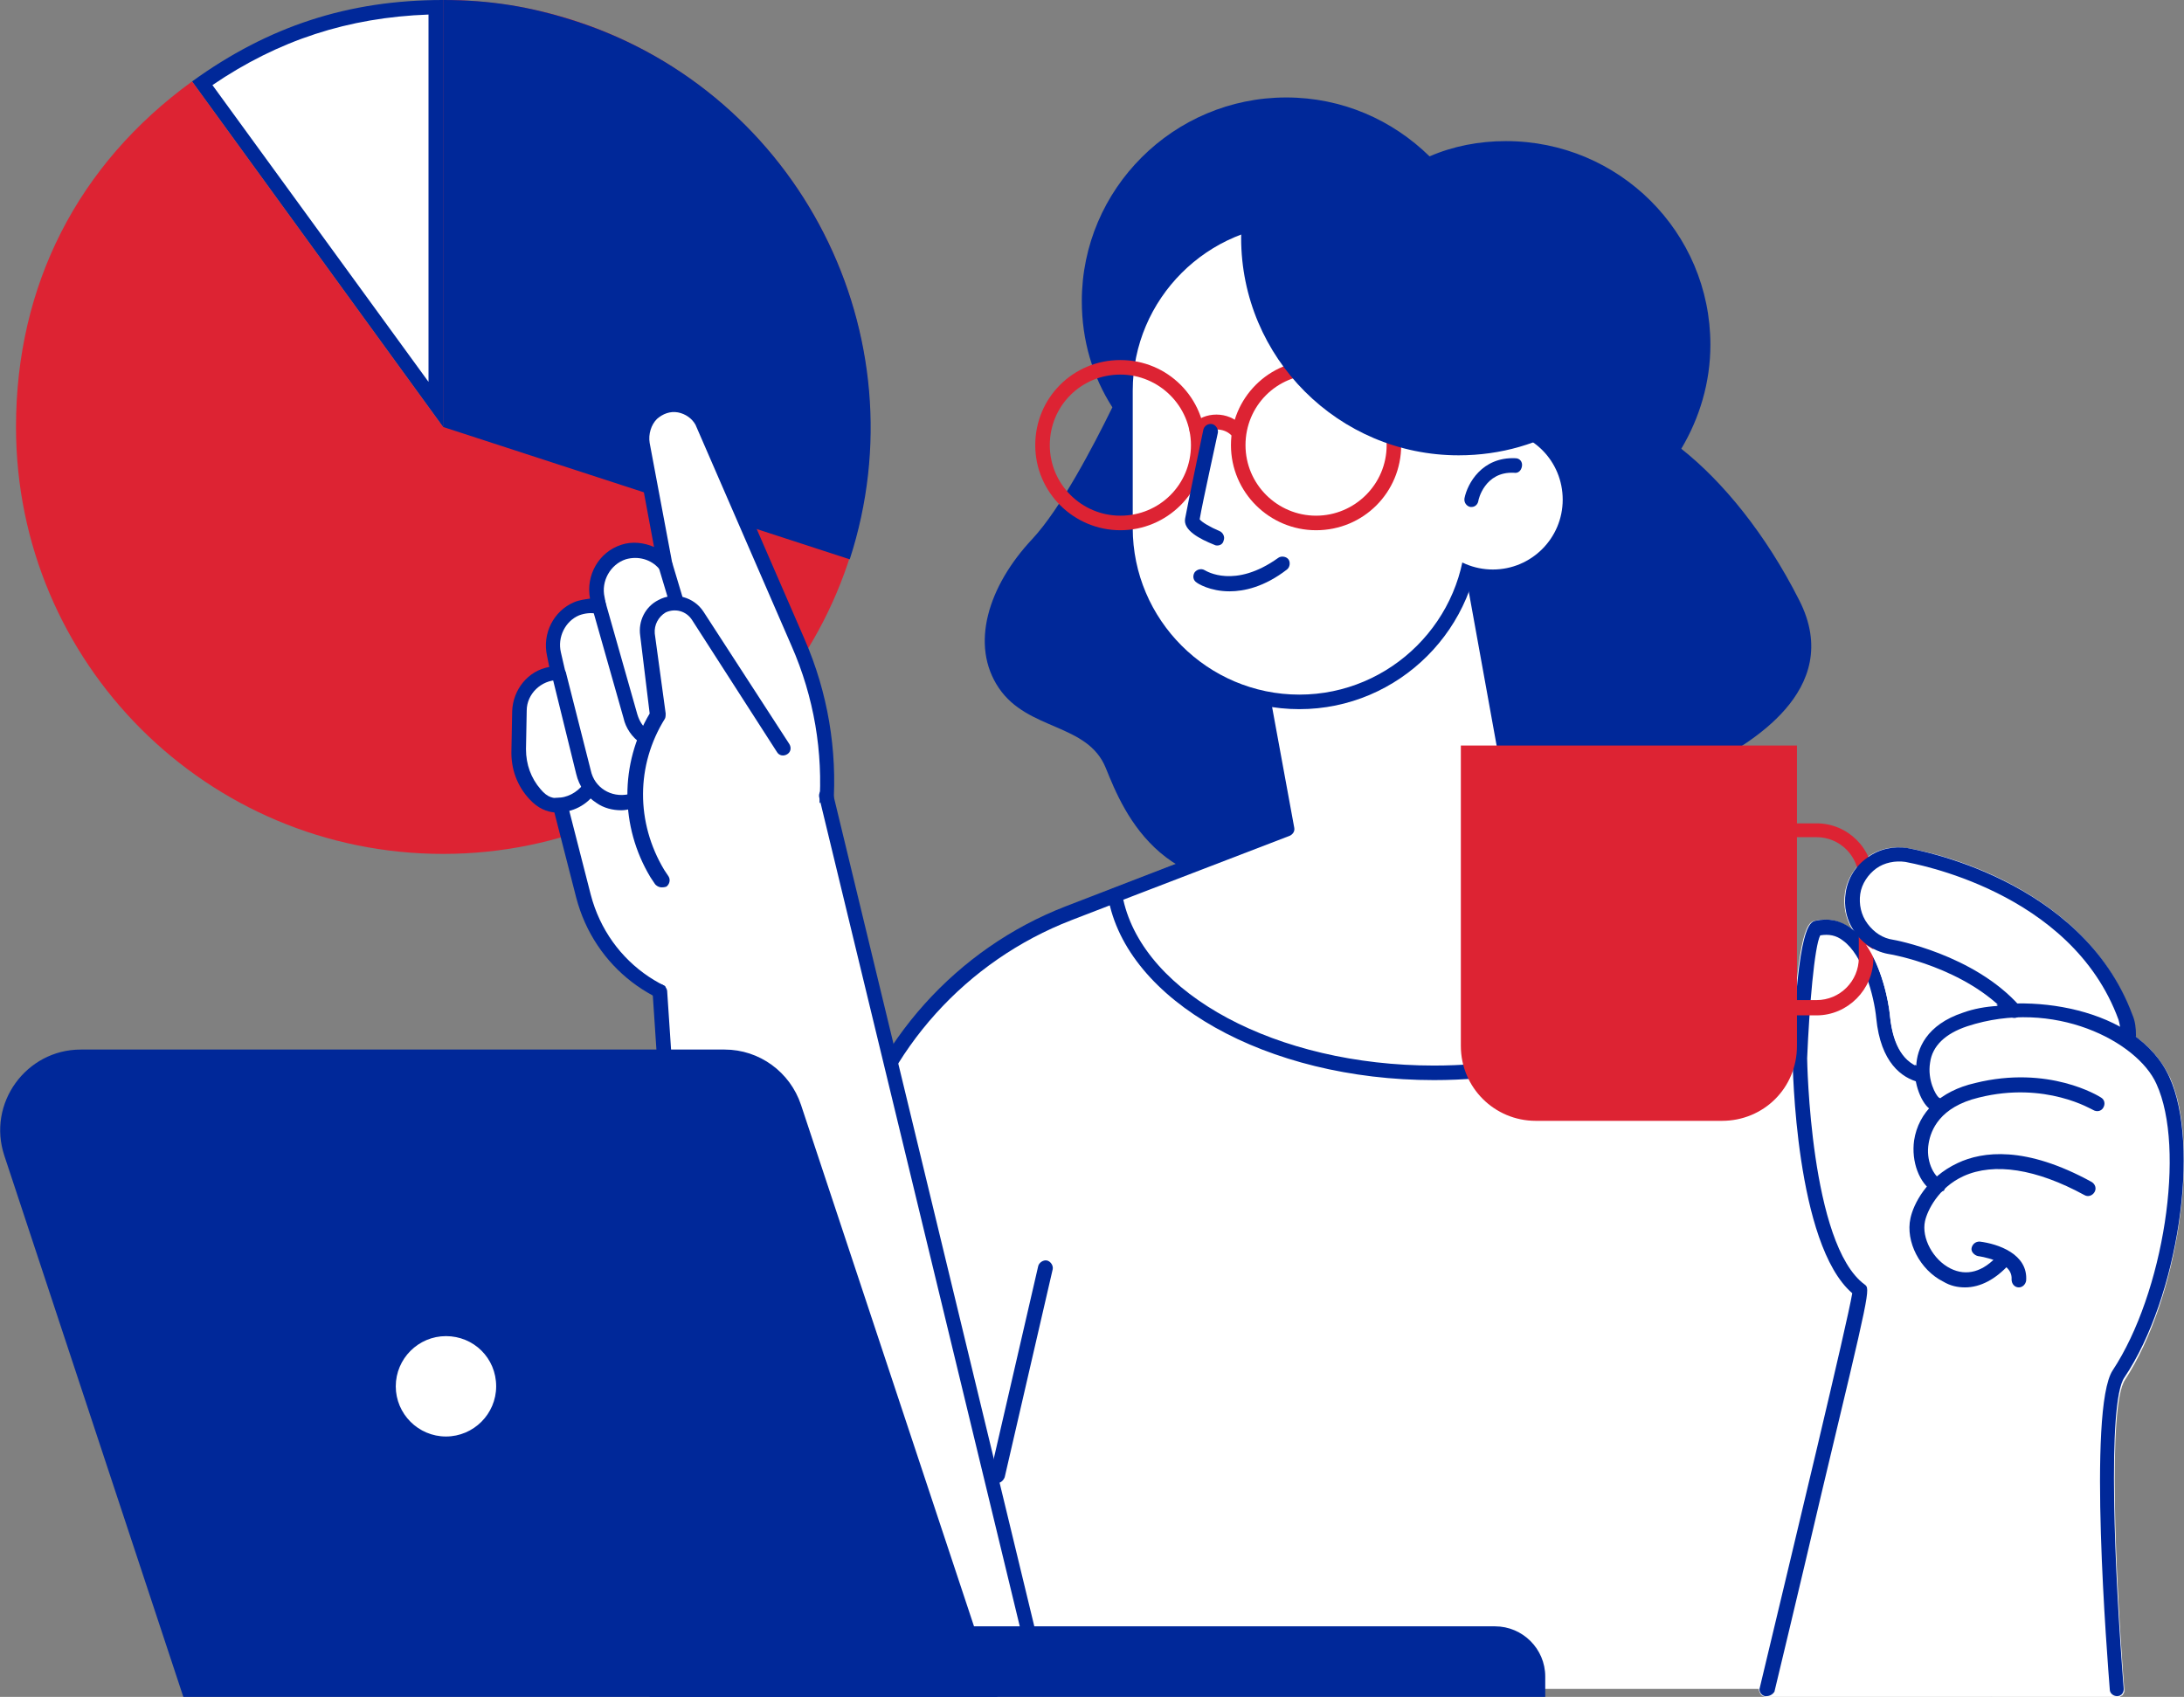
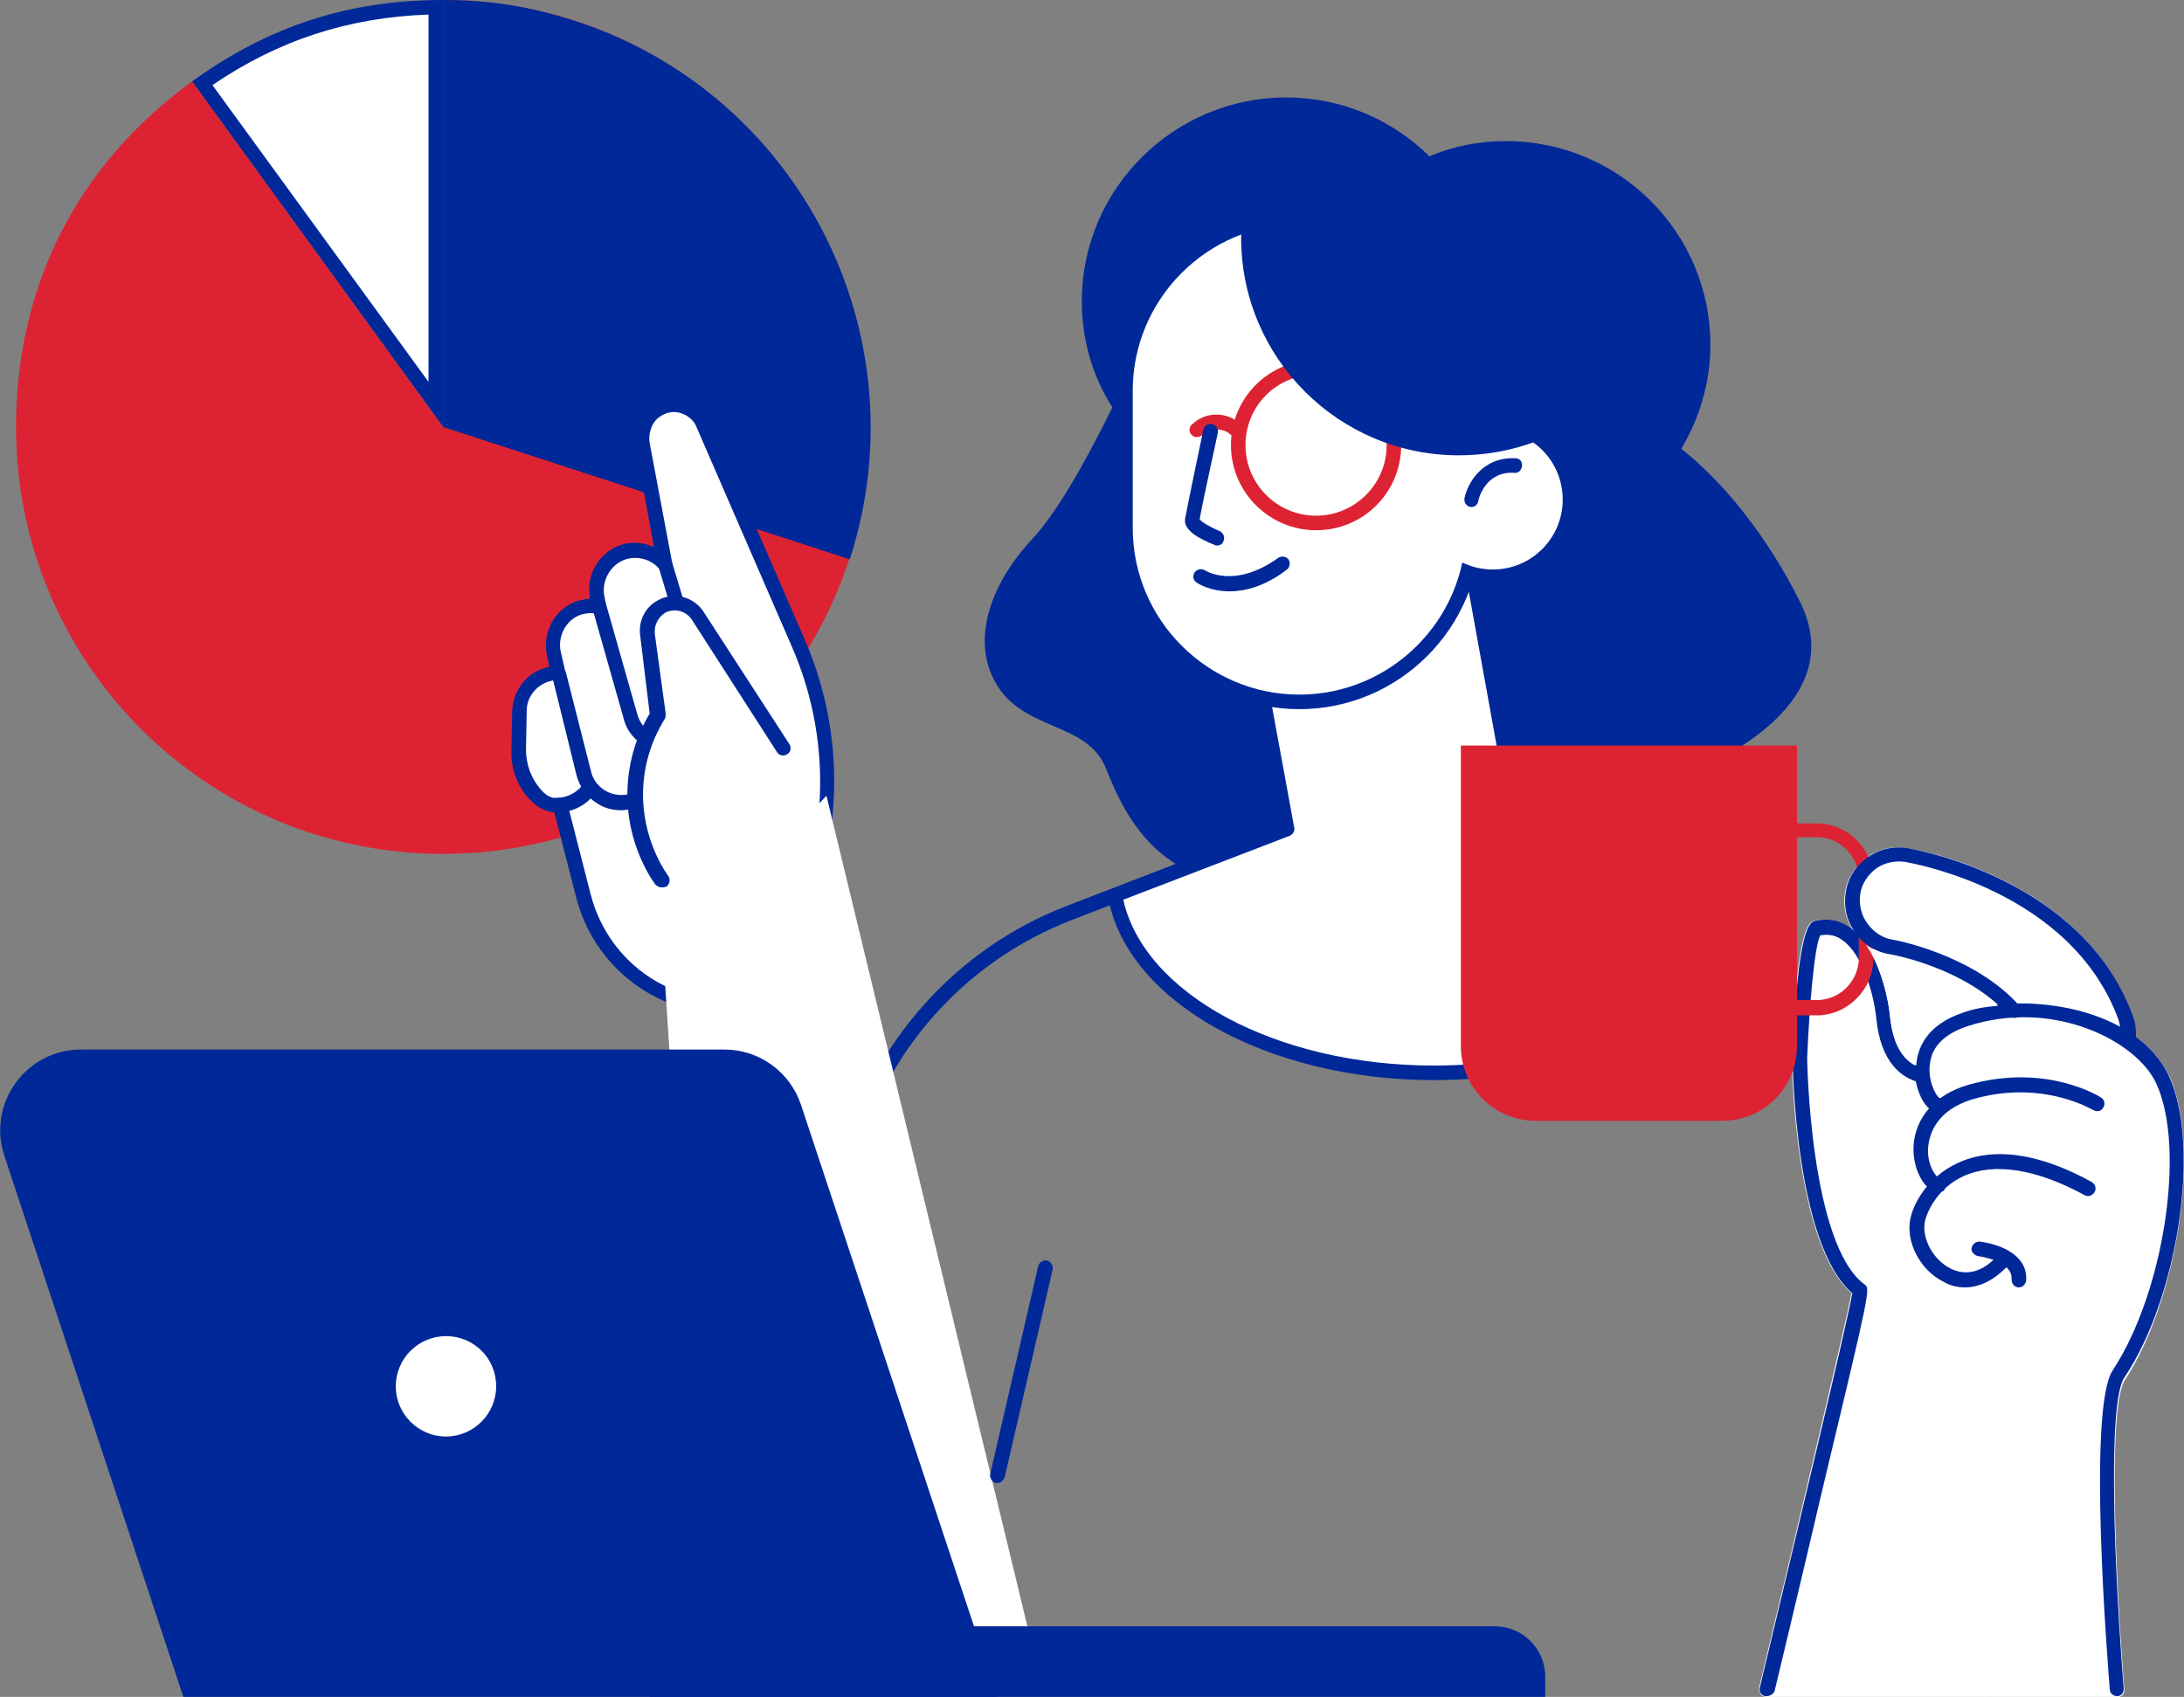
<svg xmlns="http://www.w3.org/2000/svg" xmlns:xlink="http://www.w3.org/1999/xlink" version="1.1" id="Layer_1" x="0px" y="0px" viewBox="0 0 300.2 233.3" style="enable-background:new 0 0 300.2 233.3;" xml:space="preserve">
  <rect x="0" y="0" width="300.2" height="233.3" fill="#808080" stroke="none" />
  <style type="text/css">
	.st0{display:none;}
	.st1{display:inline;}
	.st2{fill:#FFFFFF;}
	.st3{clip-path:url(#SVGID_00000012434437470263465800000000810358164375553438_);fill:#FFFFFF;}
	.st4{fill:#E4F1F7;}
	.st5{fill:#002899;}
	.st6{fill:#DD2333;}
</style>
  <g id="Layer_2_00000129903944492565080660000011543225898778916790_" class="st0">
    <g class="st1">
      <g>
        <rect id="SVGID_1_" x="-5431.6" y="-141" class="st2" width="6602.9" height="1370.6" />
      </g>
      <g>
        <defs>
          <rect id="SVGID_00000065048808781662034160000016689983454500193929_" x="-5431.6" y="-141" width="6602.9" height="1370.6" />
        </defs>
        <clipPath id="SVGID_00000095327526886520810260000003006259286015179961_">
          <use xlink:href="#SVGID_00000065048808781662034160000016689983454500193929_" style="overflow:visible;" />
        </clipPath>
        <rect x="-5431.6" y="-141" style="clip-path:url(#SVGID_00000095327526886520810260000003006259286015179961_);fill:#FFFFFF;" width="6602.9" height="1370.6" />
      </g>
    </g>
    <g class="st1">
      <rect x="-0.3" y="1.6" class="st4" width="302.9" height="234.1" />
    </g>
  </g>
  <g id="_x3C_Layer_x3E_">
    <g>
      <g>
        <g>
          <g>
            <g>
              <g>
                <path class="st2" d="M27.8,11.4C37.6,4.5,47.9,1.2,59.9,1v54.7L27.8,11.4z" />
                <path class="st5" d="M58.9,2v50.5L29.2,11.7C38.3,5.5,47.9,2.4,58.9,2L58.9,2z M60.9,0c-13,0-24,3.6-34.5,11.2l34.5,47.5V0         L60.9,0z" />
              </g>
            </g>
          </g>
          <g>
            <g>
              <path class="st6" d="M60.9,58.7V0c32.4,0,58.7,26.3,58.7,58.7s-26.3,58.7-58.7,58.7S2.2,91.2,2.2,58.7        c0-19.5,8.5-36.1,24.2-47.5L60.9,58.7z" />
            </g>
          </g>
        </g>
        <g>
          <g>
            <g>
              <path class="st5" d="M60.9,58.7l55.9,18.2c10-30.8-6.9-64-37.7-74C72.9,0.9,67.4,0,60.9,0V58.7z" />
            </g>
          </g>
        </g>
      </g>
      <path class="st5" d="M247.3,82.5c-4.6-9.1-10.5-16.3-16.2-20.8c2.5-4.2,4-9.1,4-14.3c0-15.5-12.6-28-28.1-28    c-3.7,0-7.3,0.7-10.5,2.1c-5.1-5-12-8.1-19.7-8.1c-15.5,0-28.1,12.6-28.1,28c0,5.4,1.5,10.4,4.2,14.6c-2.7,5.5-7.1,13.9-11,18.1    c-6.1,6.5-8.6,14.6-4.6,20.5c4,5.9,12.2,4.8,14.7,11s8,19.7,28.2,15.2s35.5,1.7,43.2-7s9.8-7.3,12.9-9.3    C239.4,102.5,253.8,95.2,247.3,82.5z" />
      <g>
-         <path class="st2" d="M273.6,232.2l-18.2-87.8l-64.3-35.9l-44.3,17.1c-14.8,5.7-26,18.2-30.1,33.5l-19.6,73.1H273.6z" />
        <path class="st5" d="M97.2,233.2c-0.1,0-0.2,0-0.3,0c-0.5-0.1-0.8-0.7-0.7-1.2l19.6-73.2c4.2-15.6,15.7-28.4,30.7-34.2l44.3-17.1     c0.3-0.1,0.6-0.1,0.9,0.1l64.3,35.9c0.2,0.1,0.4,0.4,0.5,0.7l18.2,87.8c0.1,0.5-0.2,1.1-0.8,1.2c-0.5,0.1-1.1-0.2-1.2-0.8     l-18.1-87.3l-63.5-35.5l-43.8,16.9c-14.5,5.6-25.5,17.8-29.5,32.8l-19.6,73.1C98,232.9,97.6,233.2,97.2,233.2z" />
      </g>
      <g>
        <path class="st2" d="M209.7,118.9l-8.9-49.1l-31,5.6l7,38.6l-23.6,9.1c2.4,13.7,21.1,24.4,43.8,24.4c16.6,0,31.1-5.7,38.6-14.1     L209.7,118.9z" />
        <path class="st5" d="M197.1,148.5c-23,0-42.3-10.9-44.8-25.2c-0.1-0.5,0.2-0.9,0.6-1.1l22.8-8.8l-6.9-37.8     c-0.1-0.5,0.3-1.1,0.8-1.2l31-5.6c0.3-0.1,0.5,0,0.8,0.2s0.4,0.4,0.4,0.6l8.9,48.6l25.6,14.3c0.3,0.1,0.4,0.4,0.5,0.7     s0,0.6-0.2,0.8C228.5,143,213.4,148.5,197.1,148.5z M154.4,123.7c2.9,13,21.1,22.8,42.7,22.8c15.2,0,29.2-4.9,37-12.9l-24.9-13.9     c-0.3-0.2-0.4-0.4-0.5-0.7L200,70.9l-29,5.3l6.9,37.6c0.1,0.5-0.2,0.9-0.6,1.1L154.4,123.7z" />
      </g>
      <path class="st2" d="M298.3,148.2c-1.1-2.3-2.7-4.2-4.8-5.7c0,0,0,0,0-0.1c0-1-0.1-2-0.5-2.9c-6.9-18.9-29.9-22.8-30.9-22.9    c-2-0.3-3.9,0.1-5.5,1.3c-1.6,1.2-2.7,2.9-3,4.8c-0.3,1.8,0.1,3.6,1,5.1c-0.1-0.1-0.2-0.2-0.3-0.2c-1.5-1.1-3.1-1.4-4.9-1    c-0.7,0.2-2.4,0.5-3.1,18.8c0,1.1,0.4,25.7,8.2,32.4c-0.8,4.2-7.9,34.2-12.7,54.2c-0.1,0.3,0,0.6,0.2,0.9s0.5,0.4,0.8,0.4H291l0,0    c0,0,0,0,0.1,0c0.1,0,0.1,0,0.2,0c0.1,0,0.1,0,0.2-0.1c0.1,0,0.1-0.1,0.2-0.1c0,0,0.1-0.1,0.1-0.1c0-0.1,0.1-0.1,0.1-0.2    c0-0.1,0.1-0.1,0.1-0.2s0-0.1,0-0.2c0-0.1,0-0.1,0-0.1c0,0,0,0,0,0s0,0,0,0c-1.2-15.2-2.3-39.1,0.1-42.6    C299.4,178.5,302.5,157.6,298.3,148.2z" />
      <g>
        <g>
          <g>
            <path class="st2" d="M103.2,138.1l3.4-5.5c8.3-13.4,9.5-29.9,3.2-44.3L96.5,58c-1.4-2.6-4.8-3.1-6.9-1.1       c-1.1,1.1-1.6,2.7-1.3,4.2l3.1,16.5c-1.3-1.6-3.5-2.3-5.7-1.7c-2.7,0.8-4.2,3.7-3.6,6.4l0.2,1.1c-1-0.2-2.1-0.1-3.1,0.3       c-2.4,1-3.7,3.7-3.1,6.2l0.6,2.6c-2.9,0-5.3,2.3-5.3,5.2l-0.1,5.3c0,2.3,0.7,4.5,2.2,6.2c1.3,1.4,2.4,1.6,3.5,1.5l3.2,12.5       C82.8,133.4,92.8,139.8,103.2,138.1L103.2,138.1z" />
            <path class="st5" d="M99.8,139.4c-9.6,0-18.1-6.4-20.6-16l-3-11.7c-1-0.1-2.2-0.5-3.4-1.8c-1.7-1.8-2.6-4.2-2.5-6.8l0.1-5.3       c0.1-3,2.2-5.6,5.1-6.1l-0.3-1.5c-0.7-3.1,0.9-6.2,3.7-7.4c0.7-0.3,1.5-0.4,2.2-0.5c-0.6-3.2,1.2-6.4,4.3-7.4       c1.5-0.5,3.1-0.3,4.5,0.3l-2.6-14c-0.4-1.9,0.2-3.8,1.6-5.1c1.2-1.2,2.9-1.7,4.6-1.4c1.7,0.3,3.1,1.3,3.9,2.8l13.2,30.4       c6.4,14.7,5.2,31.6-3.3,45.3l-3.4,5.5c-0.2,0.2-0.4,0.4-0.7,0.5C102.1,139.3,100.9,139.4,99.8,139.4z M103.2,138.1L103.2,138.1       L103.2,138.1z M77,109.7c0.4,0,0.8,0.3,1,0.8l3.2,12.5c2.5,9.6,11.6,15.7,21.4,14.3l3.1-5.1c8.1-13.1,9.3-29.3,3.1-43.4       L95.6,58.4c-0.5-0.9-1.4-1.5-2.4-1.7c-1.1-0.2-2.1,0.2-2.9,0.9c-0.8,0.8-1.2,2.1-1,3.3l3.1,16.5c0.1,0.4-0.2,0.9-0.6,1.1       c-0.4,0.2-0.9,0.1-1.2-0.3c-1.1-1.3-2.9-1.8-4.6-1.3c-2.1,0.7-3.4,3-2.9,5.2l0.2,1.1c0.1,0.3,0,0.7-0.3,0.9s-0.6,0.3-0.9,0.3       c-0.8-0.2-1.7-0.1-2.5,0.2c-1.9,0.8-3,3-2.5,5.1l0.6,2.6c0.1,0.3,0,0.6-0.2,0.8c-0.2,0.2-0.5,0.4-0.8,0.4c0,0,0,0,0,0       c-2.3,0-4.3,1.9-4.3,4.2l-0.1,5.3c0,2.1,0.7,4,2,5.5C75.3,109.7,76.1,109.8,77,109.7C76.9,109.7,76.9,109.7,77,109.7z" />
          </g>
          <g>
            <path class="st5" d="M88.7,102.4c-0.2,0-0.4-0.1-0.6-0.2c-1.2-0.8-2.1-2.1-2.4-3.5l-4.4-15.5c-0.2-0.5,0.2-1.1,0.7-1.2       c0.5-0.2,1.1,0.2,1.2,0.7l4.4,15.5c0.3,1,0.8,1.8,1.7,2.4c0.4,0.3,0.6,0.9,0.2,1.4C89.4,102.3,89.1,102.4,88.7,102.4z" />
          </g>
          <g>
            <path class="st5" d="M93.1,83.9c-0.4,0-0.8-0.3-1-0.7l-1.5-5c-0.2-0.5,0.1-1.1,0.7-1.2s1.1,0.1,1.2,0.7l1.5,5       c0.2,0.5-0.1,1.1-0.7,1.2C93.3,83.8,93.2,83.9,93.1,83.9z" />
          </g>
          <g>
            <path class="st5" d="M76.6,111.7C76.5,111.7,76.5,111.7,76.6,111.7c-0.7,0-1.1-0.5-1.1-1c0-0.6,0.5-1,1-1       c1.4,0,2.8-0.7,3.7-1.9c0.3-0.5,0.9-0.6,1.4-0.3c0.5,0.3,0.6,0.9,0.3,1.4C80.7,110.7,78.7,111.7,76.6,111.7z" />
          </g>
          <g>
            <path class="st5" d="M90.9,122c-0.3,0-0.7-0.2-0.9-0.5l-0.6-0.9c-4.2-7-4.2-15.6-0.1-22.5L88,87.4c-0.3-2,0.7-4,2.5-4.9       c2.2-1.2,4.9-0.4,6.2,1.6l11.8,18.2c0.3,0.5,0.2,1.1-0.3,1.4c-0.5,0.3-1.1,0.2-1.4-0.3L95.1,85.2c-0.8-1.2-2.3-1.6-3.6-1       c-1,0.6-1.6,1.7-1.5,2.9l1.5,11c0,0.2,0,0.5-0.1,0.7c-4,6.4-4,14.3-0.1,20.8l0.6,0.9c0.3,0.5,0.1,1.1-0.3,1.4       C91.3,122,91.1,122,90.9,122z" />
          </g>
          <g>
            <path class="st5" d="M85.4,111.4c-1.2,0-2.4-0.3-3.4-1c-1.4-0.9-2.4-2.3-2.8-4L75.9,93c-0.1-0.5,0.2-1.1,0.7-1.2       c0.5-0.1,1.1,0.2,1.2,0.7l3.4,13.4c0.5,2.4,2.8,3.8,5.2,3.3c0.2,0,0.4-0.1,0.6-0.2c0.5-0.2,1.1,0.1,1.3,0.6       c0.2,0.5-0.1,1.1-0.6,1.3c-0.3,0.1-0.6,0.2-0.9,0.3C86.3,111.3,85.9,111.4,85.4,111.4z" />
          </g>
        </g>
        <polygon class="st2" points="91.3,133.4 97.7,232.2 105.4,232.2 117.7,232.2 143.3,232.2 113.6,109.4    " />
        <g>
          <path class="st2" d="M143.3,232.2l-29.7-122.8L143.3,232.2z" />
-           <path class="st5" d="M143.3,233.2c-0.4,0-0.9-0.3-1-0.8l-29.7-122.8c-0.1-0.5,0.2-1.1,0.7-1.2c0.5-0.1,1.1,0.2,1.2,0.7      L144.2,232c0.1,0.5-0.2,1.1-0.7,1.2C143.4,233.2,143.3,233.2,143.3,233.2z" />
        </g>
        <g>
          <path class="st2" d="M90.6,136.3l6.4,95.9L90.6,136.3z" />
-           <path class="st5" d="M97.1,233.2c-0.5,0-1-0.4-1-0.9l-6.4-95.9c0-0.6,0.4-1,0.9-1.1c0.6,0,1,0.4,1.1,0.9l6.4,95.9      C98.1,232.7,97.7,233.2,97.1,233.2C97.1,233.2,97.1,233.2,97.1,233.2z" />
        </g>
      </g>
      <g>
        <path class="st5" d="M89.3,233.3h123.1v-2.8c0-3.8-3.1-6.9-6.9-6.9H89.3V233.3z" />
        <path class="st5" d="M137.1,233.3H25.2L0.6,158.9c-2.4-7.2,3-14.6,10.5-14.6h88.5c4.8,0,9,3.1,10.5,7.6L137.1,233.3z" />
        <g>
          <ellipse class="st2" cx="61.3" cy="190.5" rx="7.9" ry="7.9" />
          <path class="st5" d="M61.3,199.4c-4.9,0-8.9-4-8.9-8.9c0-4.9,4-8.9,8.9-8.9s8.9,4,8.9,8.9C70.2,195.4,66.2,199.4,61.3,199.4z       M61.3,183.7c-3.8,0-6.9,3.1-6.9,6.9c0,3.8,3.1,6.9,6.9,6.9s6.9-3.1,6.9-6.9C68.2,186.7,65.1,183.7,61.3,183.7z" />
        </g>
      </g>
      <g>
        <path class="st2" d="M178.6,96.5L178.6,96.5c-13.2,0-23.9-10.7-23.9-23.9V53.7c0-13.2,10.7-23.9,23.9-23.9l0,0     c13.2,0,23.9,10.7,23.9,23.9v18.9C202.5,85.8,191.8,96.5,178.6,96.5z" />
        <path class="st5" d="M178.6,97.5c-13.7,0-24.9-11.2-24.9-24.9V53.7c0-13.7,11.2-24.9,24.9-24.9c13.7,0,24.9,11.2,24.9,24.9v18.9     C203.5,86.3,192.3,97.5,178.6,97.5z M178.6,30.8c-12.6,0-22.9,10.3-22.9,22.9v18.9c0,12.6,10.3,22.9,22.9,22.9     s22.9-10.3,22.9-22.9V53.7C201.5,41.1,191.2,30.8,178.6,30.8z" />
      </g>
      <g>
        <g>
-           <path class="st6" d="M154,72.9c-6.4,0-11.7-5.2-11.7-11.7s5.2-11.7,11.7-11.7s11.7,5.2,11.7,11.7S160.4,72.9,154,72.9z       M154,51.5c-5.4,0-9.7,4.3-9.7,9.7s4.4,9.7,9.7,9.7c5.4,0,9.7-4.3,9.7-9.7S159.3,51.5,154,51.5z" />
-         </g>
+           </g>
        <g>
          <path class="st6" d="M180.9,72.9c-6.4,0-11.7-5.2-11.7-11.7s5.2-11.7,11.7-11.7s11.7,5.2,11.7,11.7S187.4,72.9,180.9,72.9z       M180.9,51.5c-5.4,0-9.7,4.3-9.7,9.7s4.4,9.7,9.7,9.7s9.7-4.3,9.7-9.7S186.3,51.5,180.9,51.5z" />
        </g>
        <g>
          <path class="st6" d="M164.5,60.1c-0.3,0-0.5-0.1-0.7-0.3c-0.4-0.4-0.4-1,0-1.4c0.9-0.9,2.1-1.4,3.4-1.4c1.3,0,2.5,0.5,3.4,1.4      c0.4,0.4,0.4,1,0,1.4c-0.4,0.4-1,0.4-1.4,0c-1-1-2.9-1-3.9,0C165,60,164.8,60.1,164.5,60.1z" />
        </g>
      </g>
      <g>
        <path class="st5" d="M167.3,75c-0.1,0-0.2,0-0.4-0.1c-2-0.8-4.3-2-4-3.6c0.4-2.2,2.4-11.7,2.5-12.2c0.1-0.5,0.6-0.9,1.2-0.8     c0.5,0.1,0.9,0.7,0.8,1.2c0,0.1-2.1,9.5-2.5,11.9c0.3,0.4,1.5,1.1,2.7,1.6c0.5,0.2,0.8,0.8,0.6,1.3C168.1,74.8,167.7,75,167.3,75     z" />
      </g>
      <g>
        <path class="st5" d="M169,81.3c-2.7,0-4.4-1.1-4.5-1.2c-0.5-0.3-0.6-0.9-0.3-1.4c0.3-0.4,0.9-0.6,1.4-0.3     c0.2,0.1,4.1,2.6,10.1-1.7c0.4-0.3,1.1-0.2,1.4,0.2c0.3,0.4,0.2,1.1-0.2,1.4C173.8,80.7,171,81.3,169,81.3z" />
      </g>
      <path class="st2" d="M214.8,68.7c0,5.3-4.3,9.6-9.6,9.6s-9.6-4.3-9.6-9.6s4.3-9.6,9.6-9.6C210.6,59.1,214.8,63.4,214.8,68.7z" />
      <g>
        <path class="st5" d="M202.3,69.7c-0.1,0-0.1,0-0.2,0c-0.5-0.1-0.9-0.6-0.8-1.2c0.4-2,2.4-5.7,7-5.5c0.6,0,1,0.5,0.9,1.1     s-0.5,1-1.1,0.9c-4-0.2-4.9,3.7-4.9,3.9C203.1,69.4,202.7,69.7,202.3,69.7z" />
      </g>
      <path class="st5" d="M186.6,24.7c-5.8,0-11.2,1.6-15.8,4.5c-0.1,1.1-0.2,2.3-0.2,3.5c0,16.5,13.4,29.9,29.9,29.9    c5.8,0,11.2-1.6,15.8-4.5c0.1-1.2,0.2-2.3,0.2-3.5C216.5,38.1,203.1,24.7,186.6,24.7z" />
      <g>
        <path class="st5" d="M242.8,233.2c-0.1,0-0.2,0-0.2,0c-0.5-0.1-0.9-0.7-0.7-1.2c4.8-20.1,12-50,12.7-54.2     c-7.8-6.7-8.2-31.3-8.2-32.4c0.7-18.2,2.4-18.6,3.1-18.8c1.8-0.4,3.4-0.1,4.9,1c3.6,2.6,5.1,9.1,5.4,12.2c0.4,4,1.9,6.4,4.5,7.1     c0.5,0.1,0.9,0.7,0.7,1.2s-0.7,0.9-1.2,0.7c-2.4-0.6-5.3-2.7-5.9-8.8c-0.3-3.1-1.8-8.7-4.6-10.7c-0.9-0.7-1.9-0.9-3.1-0.7     c-0.8,1.5-1.5,9.8-1.8,16.9c0,0.2,0.4,25.6,7.9,31.1c0.8,0.6,0.8,0.6-5.9,28.6c-3.2,13.7-6.5,27.4-6.5,27.4     C243.7,232.9,243.3,233.2,242.8,233.2z" />
      </g>
      <g>
        <path class="st6" d="M236.7,154.1h-25.6c-5.7,0-10.3-4.6-10.3-10.3v-41.3H247v41.3C247,149.6,242.4,154.1,236.7,154.1z" />
        <g>
          <path class="st6" d="M249.7,139.6h-7.4c-4.3,0-7.8-3.5-7.8-7.8V121c0-4.3,3.5-7.8,7.8-7.8h7.4c4.3,0,7.8,3.5,7.8,7.8v10.8      C257.5,136,254,139.6,249.7,139.6z M242.3,115.1c-3.2,0-5.8,2.6-5.8,5.8v10.8c0,3.2,2.6,5.8,5.8,5.8h7.4c3.2,0,5.8-2.6,5.8-5.8      v-10.8c0-3.2-2.6-5.8-5.8-5.8C249.7,115.1,242.3,115.1,242.3,115.1z" />
        </g>
      </g>
      <g>
        <g>
          <path class="st2" d="M276.8,139c-6.1-6.8-16.7-8.7-16.8-8.8c-3.5-0.6-5.9-3.9-5.3-7.4c0.6-3.5,3.9-5.9,7.4-5.3      c1,0.2,23.4,4,30.1,22.3c0.3,0.8,0.4,1.7,0.4,2.5L276.8,139z" />
          <path class="st5" d="M292.5,143.4C292.5,143.4,292.4,143.4,292.5,143.4c-0.6,0-1-0.5-1-1.1c0-0.7-0.1-1.4-0.3-2.1      c-6.5-17.8-28.4-21.5-29.3-21.7c-1.4-0.2-2.9,0.1-4,0.9s-2,2.1-2.2,3.5c-0.2,1.4,0.1,2.9,1,4.1s2.1,2,3.5,2.2      c0.1,0,11.1,2,17.4,9.1c0.4,0.4,0.3,1-0.1,1.4c-0.4,0.4-1,0.3-1.4-0.1c-5.9-6.6-16.2-8.4-16.3-8.4c-2-0.3-3.7-1.4-4.8-3      c-1.2-1.6-1.6-3.6-1.3-5.5c0.3-2,1.4-3.7,3-4.8c1.6-1.2,3.6-1.6,5.5-1.3c1,0.2,23.9,4.1,30.9,22.9c0.4,0.9,0.5,1.9,0.5,2.9      C293.5,143,293,143.4,292.5,143.4z" />
        </g>
      </g>
      <g>
        <g>
          <path class="st5" d="M291,233.2c-0.5,0-1-0.4-1-0.9c-0.3-3.9-3.1-38.6,0.4-43.9c7-10.6,10.1-30.5,6-39.4      c-2.6-5.8-14.1-11.8-26-7.9c-3,1-4.8,2.7-5.1,5c-0.4,2.4,0.8,4.5,1.2,4.8c0.5,0.2,0.7,0.7,0.5,1.2c-0.2,0.5-0.7,0.8-1.3,0.6      c-1.3-0.4-2.6-3.3-2.5-5.8c0-2.1,0.9-5.9,6.6-7.8c8.6-2.8,24-0.7,28.4,9c4.3,9.4,1.2,30.3-6.2,41.3c-2.4,3.5-1.3,27.4-0.1,42.6      C292,232.7,291.6,233.2,291,233.2C291,233.2,291,233.2,291,233.2z M266.5,150.9L266.5,150.9L266.5,150.9z" />
        </g>
        <g>
          <path class="st5" d="M266.3,164c-0.2,0-0.4-0.1-0.5-0.1c-2-1.2-3.1-4.2-2.7-7.1c0.6-3.9,3.6-6.8,8.4-7.9c10.1-2.5,17,1.8,17.3,2      c0.5,0.3,0.6,0.9,0.3,1.4c-0.3,0.5-0.9,0.6-1.4,0.3c-0.1,0-6.5-4-15.7-1.7c-5.4,1.3-6.6,4.5-6.9,6.3c-0.4,2.3,0.6,4.4,1.8,5.1      c0.5,0.3,0.6,0.9,0.3,1.4C266.9,163.8,266.6,164,266.3,164z" />
        </g>
        <g>
          <path class="st5" d="M270.1,177c-1,0-2-0.2-3-0.8c-3.2-1.6-5.2-5.5-4.5-8.7c0.4-1.9,2.2-5.6,6.5-7.6c3.4-1.6,9.3-2.4,18.4,2.6      c0.5,0.3,0.7,0.9,0.4,1.4c-0.3,0.5-0.9,0.7-1.4,0.4c-6.6-3.6-12.4-4.5-16.6-2.6c-3.5,1.6-5,4.8-5.3,6.2      c-0.5,2.3,1.1,5.3,3.5,6.5c2.2,1.1,4.5,0.5,6.6-1.9c0.4-0.4,1-0.4,1.4-0.1s0.4,1,0.1,1.4C274.3,175.9,272.2,177,270.1,177z" />
        </g>
        <g>
          <path class="st5" d="M277.5,177C277.5,177,277.4,177,277.5,177c-0.6,0-1-0.5-1-1.1c0.2-2.6-4.6-3.2-4.6-3.2      c-0.5-0.1-1-0.6-0.9-1.1s0.5-0.9,1.1-0.9c2.5,0.3,6.7,1.7,6.4,5.4C278.4,176.6,278,177,277.5,177z" />
        </g>
      </g>
      <path class="st2" d="M269.9,139.2c-5.2,1.7-6.4,5.1-6.5,7.3c-2-1-3.2-3.2-3.6-6.7c-0.2-2.4-1.2-6.8-3.3-9.9c1,0.7,2.1,1.2,3.3,1.4    c0.1,0,8.8,1.6,14.8,7C272.9,138.4,271.3,138.7,269.9,139.2z" />
      <g>
        <path class="st5" d="M137.1,203.9c-0.1,0-0.1,0-0.2,0c-0.5-0.1-0.9-0.7-0.8-1.2l6.6-28.6c0.1-0.5,0.7-0.9,1.2-0.8     c0.5,0.1,0.9,0.7,0.8,1.2l-6.6,28.6C137.9,203.6,137.5,203.9,137.1,203.9z" />
      </g>
    </g>
  </g>
</svg>